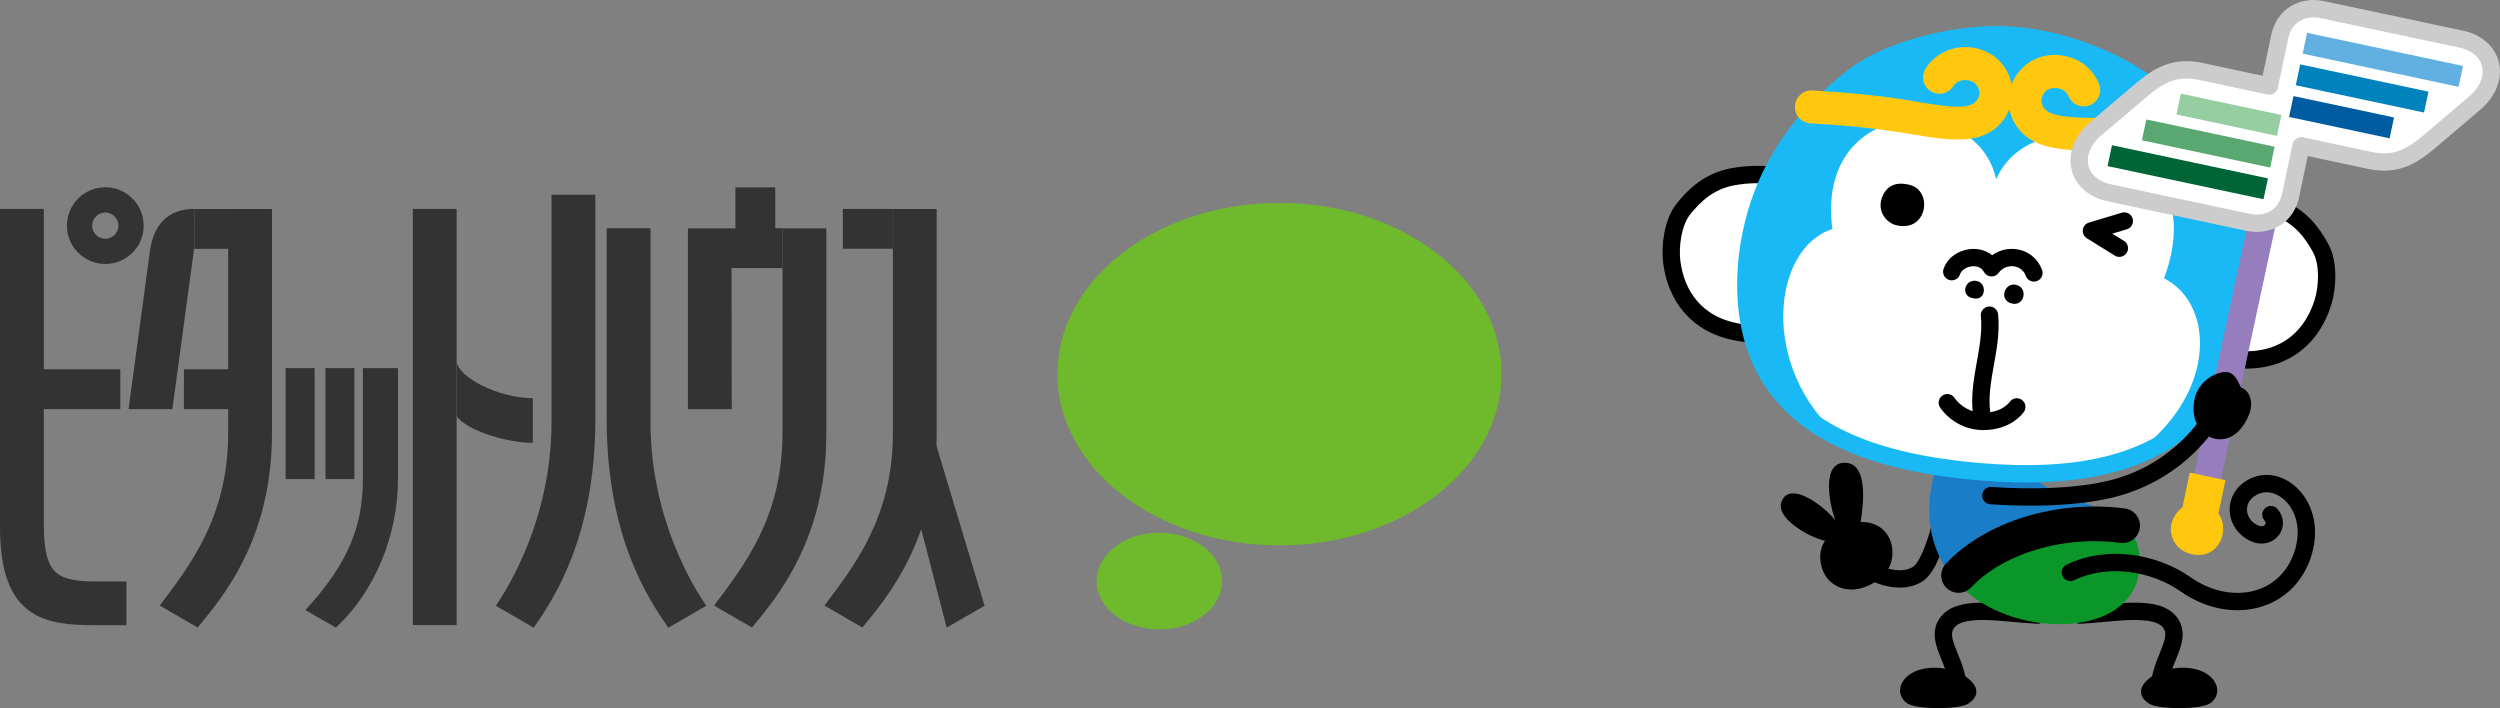
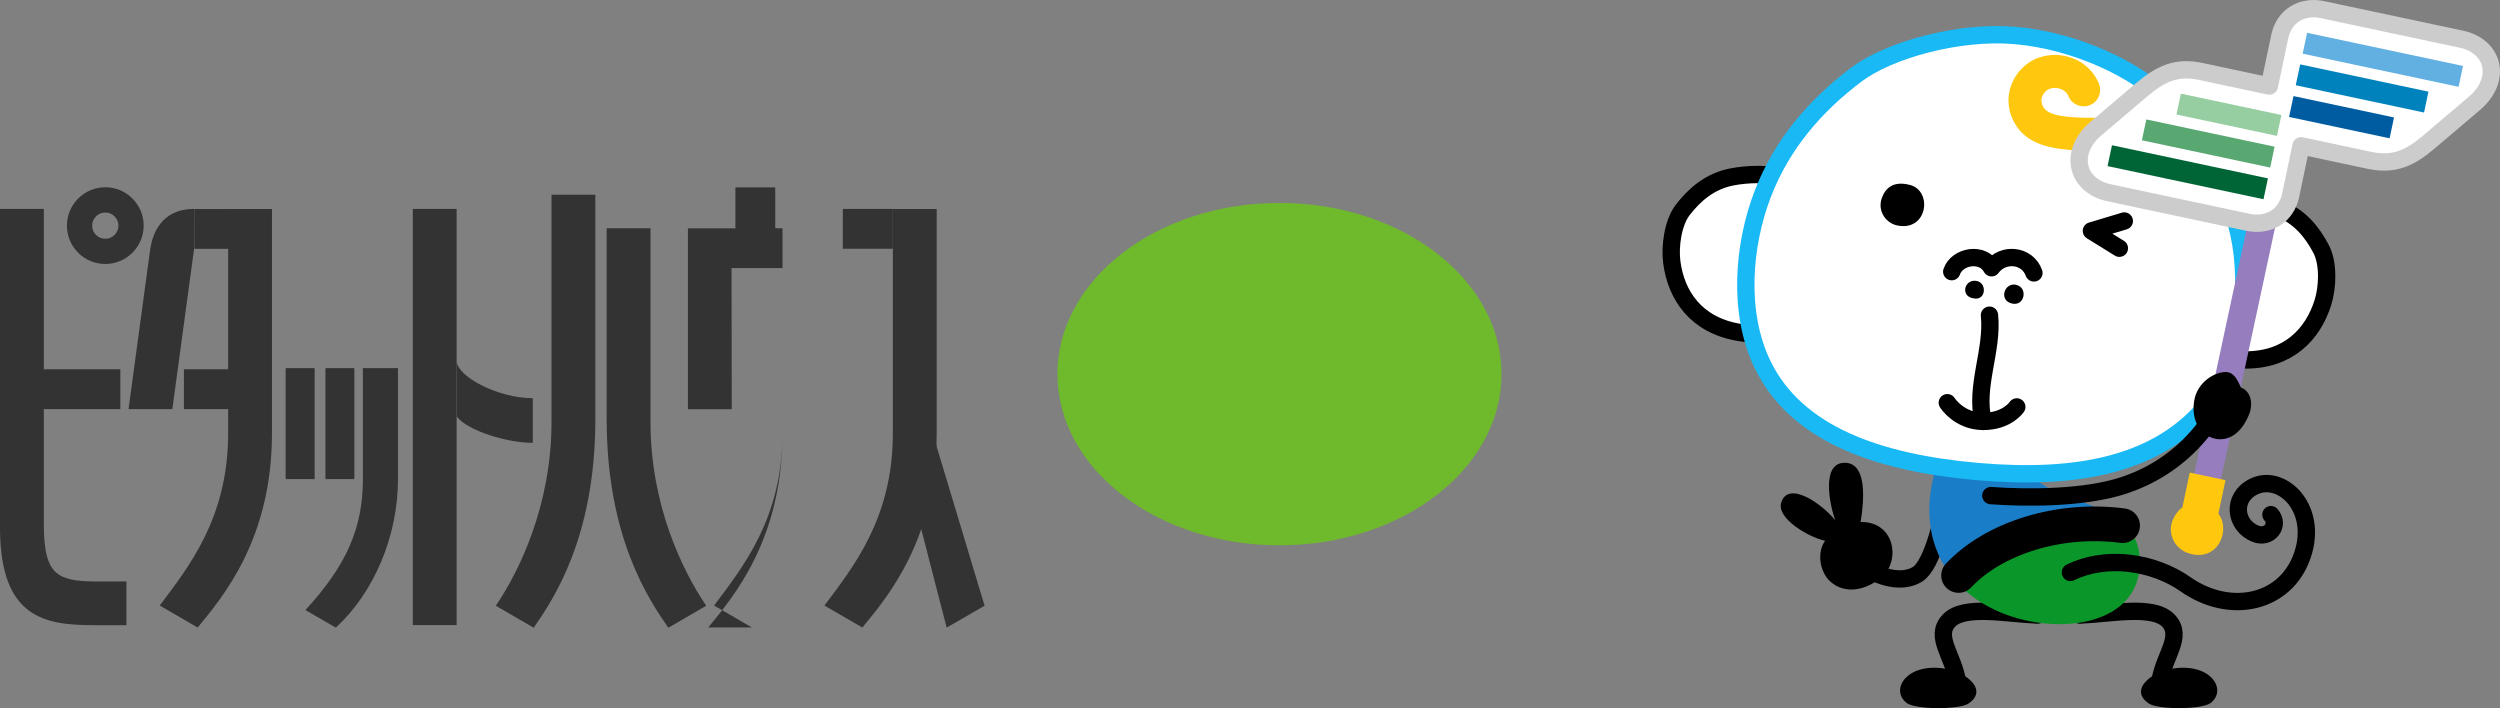
<svg xmlns="http://www.w3.org/2000/svg" id="_レイヤー_2" viewBox="0 0 237.89 67.38">
  <rect x="0" y="0" width="237.89" height="67.38" fill="#808080" stroke="none" />
  <defs>
    <style>.cls-1{stroke-width:3.3px;}.cls-1,.cls-2,.cls-3,.cls-4,.cls-5{stroke-linecap:round;stroke-linejoin:round;}.cls-1,.cls-3,.cls-5{stroke:#000;}.cls-1,.cls-5{fill:none;}.cls-2{stroke:#19b9f5;}.cls-2,.cls-3,.cls-4{fill:#fff;}.cls-2,.cls-3,.cls-4,.cls-5{stroke-width:1.65px;}.cls-4{stroke:#ccc;}.cls-6,.cls-7,.cls-8,.cls-9,.cls-10,.cls-11,.cls-12,.cls-13,.cls-14,.cls-15,.cls-16,.cls-17,.cls-18,.cls-19{stroke-width:0px;}.cls-7{fill:#59a872;}.cls-8{fill:#62b0e2;}.cls-9{fill:#967dbe;}.cls-10{fill:#6fb92c;}.cls-11{fill:#197dc8;}.cls-12{fill:#19b9f5;}.cls-13{fill:#0a9628;}.cls-14{fill:#333;}.cls-15{fill:#96cda1;}.cls-16{fill:#ffc80f;}.cls-17{fill:#005ca1;}.cls-18{fill:#006536;}.cls-19{fill:#0082bc;}</style>
  </defs>
  <g id="_デザイン">
    <path class="cls-5" d="M185.67,45.21c-.7,4.06-1.78,8.53-3.2,9.43-1.21.76-3.1.57-5.06-.67" />
    <path class="cls-6" d="M179.07,54.89c1.8-1.54,1.24-5.27-2.02-5.22.36-2.21.57-5.5-1.39-5.63-2.41-.16-1.57,3.96-1.03,5.46-1.32-1.63-4.5-3.8-5.14-1.66-.44,1.49,2.59,3.27,4.18,3.62-.82,1.12-.49,3,.5,3.88,1.37,1.22,3.34.89,4.9-.44Z" />
    <path class="cls-5" d="M193.88,58.53c-3-.13-6.96-.98-8.41.51-1.45,1.5.38,3.33.78,5.74" />
    <path class="cls-6" d="M187.7,64.96c-1.03-1.22-3.2-1.66-4.77-1.3-1.99.45-2.77,2.19-1.53,3.21.83.68,5.01.66,5.89.09.87-.56,1-1.31.41-2Z" />
    <path class="cls-5" d="M197.91,58.53c3-.13,6.96-.98,8.41.51,1.45,1.5-.38,3.33-.78,5.74" />
    <path class="cls-6" d="M204.09,64.96c1.03-1.22,3.2-1.66,4.77-1.3,1.99.45,2.77,2.19,1.53,3.21-.83.68-5.01.66-5.89.09-.87-.56-1-1.31-.41-2Z" />
    <path class="cls-11" d="M202.33,50.06c-2.85-2.95-9.51-2.45-9.88-7.06l-7.59-.31c-2.22,5.38-1.34,9.62,1.13,12.49,3.3-3.88,9.91-6.07,16.34-5.12Z" />
    <path class="cls-13" d="M202.33,50.06c-6.43-.95-13.03,1.24-16.34,5.12,2.03,2.36,5.15,3.78,8.51,4.14,4.54.48,9.52-1.23,9.09-6.4-.1-1.23-.57-2.14-1.26-2.85Z" />
    <path class="cls-1" d="M186.37,54.76c3.35-3.55,9.53-5.53,15.61-4.74" />
    <path class="cls-3" d="M174.88,20.35c-2.17-3.92-7.27-4.05-10.05-3.52-2.15.41-3.6,1.72-4.69,3.12-.97,1.25-1.25,3.52-1.06,4.99.41,3.16,2.3,6.01,6.41,6.69,3.15.52,6.01.37,8.44-2.13" />
    <path class="cls-3" d="M206.28,21.52c2.82-3.49,7.86-2.72,10.51-1.72,2.05.77,3.25,2.32,4.07,3.88.74,1.4.63,3.68.18,5.1-.95,3.04-3.31,5.52-7.47,5.47-3.19-.04-5.99-.68-7.94-3.56" />
    <path class="cls-2" d="M188.17,44.87c9.49.83,17.36-.63,22.07-6.59,3.05-3.87,3.93-10.93,2.8-16.05-1.14-5.16-3.52-9.13-6.97-12.73-2.69-2.8-8.48-5.61-14.27-6.12-5.44-.48-12.07,1.4-15.13,3.7-3.95,2.97-7.11,6.65-8.92,11.34-1.89,4.89-2.42,11.36-.02,16.29,3.21,6.6,10.96,9.33,20.44,10.16Z" />
    <path class="cls-6" d="M187.75,28.38c-1.21-.2-.84-1.78.26-1.66,1.12.12,1,1.98-.26,1.66Z" />
    <path class="cls-6" d="M191.22,28.81c-1.05-.49-.33-2.12.8-1.65,1,.41.54,2.2-.8,1.65Z" />
    <path class="cls-6" d="M181.75,17.6c2.19.57,1.66,4.47-1.23,3.85-1.08-.23-1.88-1.38-1.46-2.59.37-1.04,1.17-1.66,2.69-1.26Z" />
    <polyline class="cls-5" points="202.14 21.03 199.01 21.97 201.67 23.62" />
    <path class="cls-5" d="M189.31,29.99c.35,3.38-1.42,6.79-.6,10.11" />
    <path class="cls-5" d="M185.3,38.32s1.11,1.77,3.41,1.78c2.29,0,3.2-1.38,3.2-1.38" />
    <path class="cls-5" d="M185.72,25.85c.51-1.48,2.94-1.92,3.79-.37,1.1-1.49,3.42-1.23,4.03.49" />
-     <path class="cls-12" d="M202.45,43.67c3.1-1.07,5.74-2.81,7.78-5.4,3.05-3.87,3.93-10.93,2.8-16.05-1.14-5.16-3.52-9.13-6.97-12.73-2.69-2.8-8.48-5.61-14.27-6.12-5.44-.48-12.07,1.4-15.13,3.7-3.95,2.97-7.11,6.65-8.92,11.34-1.89,4.89-2.42,11.36-.02,16.29,1.56,3.21,4.19,5.5,7.57,7.1-8.02-6.82-6.61-18.23-.93-20-1.66-12.66,13.75-13.14,15.59-4.73,3.47-8.21,21.12-4.31,15.97,9.41,5.14,2.65,4.89,11.72-3.48,17.18Z" />
-     <path class="cls-16" d="M185.04,13.22c-1.01-.09-2.05-.27-3.09-.44-.47-.08-.94-.16-1.41-.23-2.42-.37-5.12-.64-8.26-.81-.86-.05-1.53-.78-1.48-1.65.05-.86.78-1.53,1.65-1.48,3.25.18,6.05.45,8.57.84.49.08.97.16,1.46.24,2.2.38,4.69.8,5.48.03.49-.48.53-1.13.09-1.67-.23-.29-.67-.45-1.12-.43-.27.01-.76.11-1.06.58-.47.73-1.44.94-2.16.47-.73-.47-.94-1.44-.47-2.16.77-1.2,2.05-1.94,3.53-2.02,1.47-.08,2.86.52,3.73,1.59,1.45,1.8,1.3,4.28-.35,5.89-1.28,1.25-3.12,1.42-5.1,1.25Z" />
    <path class="cls-16" d="M196.78,14.25c-1.99-.17-3.76-.67-4.81-2.12-1.35-1.87-1.07-4.33.68-5.86,1.04-.91,2.52-1.25,3.95-.92,1.44.33,2.57,1.28,3.12,2.6.33.8-.04,1.72-.84,2.05-.8.33-1.72-.04-2.05-.84-.21-.51-.68-.69-.94-.75-.44-.1-.9-.01-1.18.23-.52.46-.6,1.11-.2,1.66.65.9,3.17.91,5.4.92.49,0,.99,0,1.48.02,2.55.05,5.36.27,8.59.66.86.1,1.47.88,1.37,1.74-.1.86-.88,1.47-1.74,1.37-3.12-.38-5.83-.59-8.28-.64-.47,0-.95-.01-1.43-.01-1.05,0-2.11-.01-3.12-.1Z" />
    <polygon class="cls-9" points="210.96 47.39 208.41 46.84 214.53 18.3 217.09 18.84 210.96 47.39" />
    <path class="cls-6" d="M208.78,38.2c.28-1.89,2.02-2.81,3-2.8.8,0,1.14.77,1.46,1.48.88.3,1.22,1.45.77,2.56-.65,1.6-1.68,2.4-2.85,2.36-1.23-.05-2.73-1.24-2.38-3.6Z" />
    <path class="cls-16" d="M211.09,48.89l.68-3.2-3.4-.72-.7,3.31c-.36.25-.64.61-.85,1.04-.68,1.38.1,2.86,1.36,3.3,2.84.98,4.13-2.15,2.92-3.73Z" />
    <path class="cls-4" d="M200.68,18.34c-1.42-.3-2.45-1.18-2.75-2.35-.32-1.25.22-2.64,1.45-3.7l4.38-3.72c1.78-1.5,3.28-2.28,5.66-1.77l6.52,1.39,1-4.74c.41-1.91,2.08-2.95,4.07-2.53l13.21,2.81c1.42.3,2.45,1.18,2.75,2.35.32,1.25-.22,2.63-1.45,3.7l-4.38,3.72c-1.77,1.5-3.27,2.26-5.66,1.76l-6.52-1.39-1,4.75c-.41,1.91-2.08,2.95-4.07,2.53l-13.21-2.81Z" />
    <rect class="cls-18" x="207.15" y="8.8" width="2.03" height="15.17" transform="translate(148.87 216.6) rotate(-78)" />
    <rect class="cls-7" x="209.11" y="7.41" width="2.03" height="12.48" transform="translate(153.09 216.35) rotate(-78)" />
    <rect class="cls-15" x="211.07" y="6.03" width="2.03" height="9.78" transform="translate(157.32 216.1) rotate(-78)" />
    <rect class="cls-8" x="225.72" y="-1.9" width="2.03" height="15.17" transform="translate(174.04 226.29) rotate(-78)" />
    <rect class="cls-19" x="223.76" y="2.18" width="2.03" height="12.48" transform="translate(169.8 226.53) rotate(-78)" />
    <rect class="cls-17" x="221.8" y="6.26" width="2.03" height="9.78" transform="translate(165.58 226.78) rotate(-78)" />
    <path class="cls-5" d="M197.01,54.47c3.48-1.7,7.97-.97,10.96,1.13,4.09,2.87,9.22,1.91,10.96-2.35,1.92-4.7-1.74-8.27-4.45-6.96-2.17,1.05-1.84,3.69.12,4.49,1.32.54,2.37-.82,1.49-1.81" />
    <path class="cls-5" d="M189.44,47.16c3.57.26,8.94.24,12.61-.96,3.74-1.22,6.7-3.65,8.7-6.87" />
    <ellipse class="cls-10" cx="121.75" cy="35.6" rx="21.13" ry="16.29" />
-     <path class="cls-10" d="M110.32,59.89c3.3,0,5.97-2.06,5.97-4.6s-2.67-4.6-5.97-4.6-5.97,2.06-5.97,4.6,2.67,4.6,5.97,4.6Z" />
    <path class="cls-14" d="M63.6,59.73l3.6-2.09c-2.21-3.26-5.33-9.55-5.3-17.59v-18.33h-4.17v18.33c.04,11.06,3.93,16.9,5.87,19.69Z" />
    <path class="cls-14" d="M50.78,59.73l-3.6-2.09c2.21-3.26,5.32-9.55,5.3-17.59v-21.52h4.17v21.52c-.04,11.06-3.93,16.9-5.87,19.69Z" />
    <rect class="cls-14" x="18.49" y="19.89" width="6.7" height="3.79" />
    <path class="cls-14" d="M18.8,59.71l-3.6-2.09c2.78-3.71,6.51-8.35,6.51-16.39v-21.34h4.17v21.34c0,10.12-4.72,15.62-7.07,18.48Z" />
-     <path class="cls-14" d="M71.55,59.71l-3.6-2.09c2.78-3.71,6.51-8.35,6.51-16.39v-19.5h4.17v19.5c0,10.12-4.72,15.62-7.07,18.48Z" />
+     <path class="cls-14" d="M71.55,59.71l-3.6-2.09c2.78-3.71,6.51-8.35,6.51-16.39v-19.5v19.5c0,10.12-4.72,15.62-7.07,18.48Z" />
    <path class="cls-14" d="M82.05,59.71l-3.6-2.09c2.78-3.71,6.51-8.35,6.51-16.39v-21.34h4.17v21.34c0,10.12-4.72,15.62-7.07,18.48Z" />
    <path class="cls-14" d="M18.47,23.67l-2.07,15.26h-4.17l2.07-15.26c.21-1.27.93-3.79,4.19-3.79" />
    <rect class="cls-14" x="17.5" y="35.14" width="7.69" height="3.79" />
    <polygon class="cls-14" points="93.69 57.64 88.17 39.31 85.68 42.69 90.08 59.72 93.69 57.64" />
    <rect class="cls-14" x="80.2" y="19.88" width="4.76" height="3.79" />
    <rect class="cls-14" x="27.18" y="35.03" width="2.76" height="10.56" />
    <rect class="cls-14" x="30.97" y="35.03" width="2.75" height="10.56" />
    <path class="cls-14" d="M31.95,59.72l-2.89-1.67c3.92-4.26,5.47-7.81,5.47-12.46v-10.56h3.34v10.56c0,5.41-2.27,10.78-5.91,14.13Z" />
    <rect class="cls-14" x="39.28" y="19.88" width="4.17" height="39.6" />
    <path class="cls-14" d="M43.46,39.63c1.03,1.37,4.82,2.51,7.24,2.51v-4.25c-3.33,0-7.24-2.07-7.24-3.56" />
    <rect class="cls-14" x="69.98" y="17.83" width="3.79" height="5.97" />
    <polygon class="cls-14" points="69.61 25.51 74.46 25.51 74.46 21.72 65.46 21.73 65.46 38.94 69.63 38.94 69.61 25.51" />
    <polyline class="cls-14" points="4.17 50.59 4.17 19.88 0 19.88 0 50.59" />
    <path class="cls-14" d="M8.98,59.49h3.05v-4.16h-3.05c-3.66-.03-4.71-.82-4.81-5.02H0c.04,8.53,4.29,9.18,8.98,9.18Z" />
    <rect class="cls-14" x="2.61" y="35.14" width="8.84" height="3.79" />
    <path class="cls-14" d="M10.02,25.12c.97,0,1.89-.38,2.58-1.07.69-.69,1.07-1.6,1.07-2.58s-.38-1.89-1.07-2.58c-.69-.69-1.6-1.07-2.58-1.07-2.01,0-3.65,1.63-3.65,3.65,0,.98.38,1.89,1.07,2.58.69.69,1.61,1.07,2.58,1.07ZM8.77,21.47c0-.33.13-.65.37-.88.23-.24.55-.37.88-.37s.65.13.88.37c.24.23.37.55.37.88,0,.69-.56,1.25-1.25,1.25-.33,0-.65-.13-.88-.36-.24-.24-.37-.55-.37-.88Z" />
  </g>
</svg>